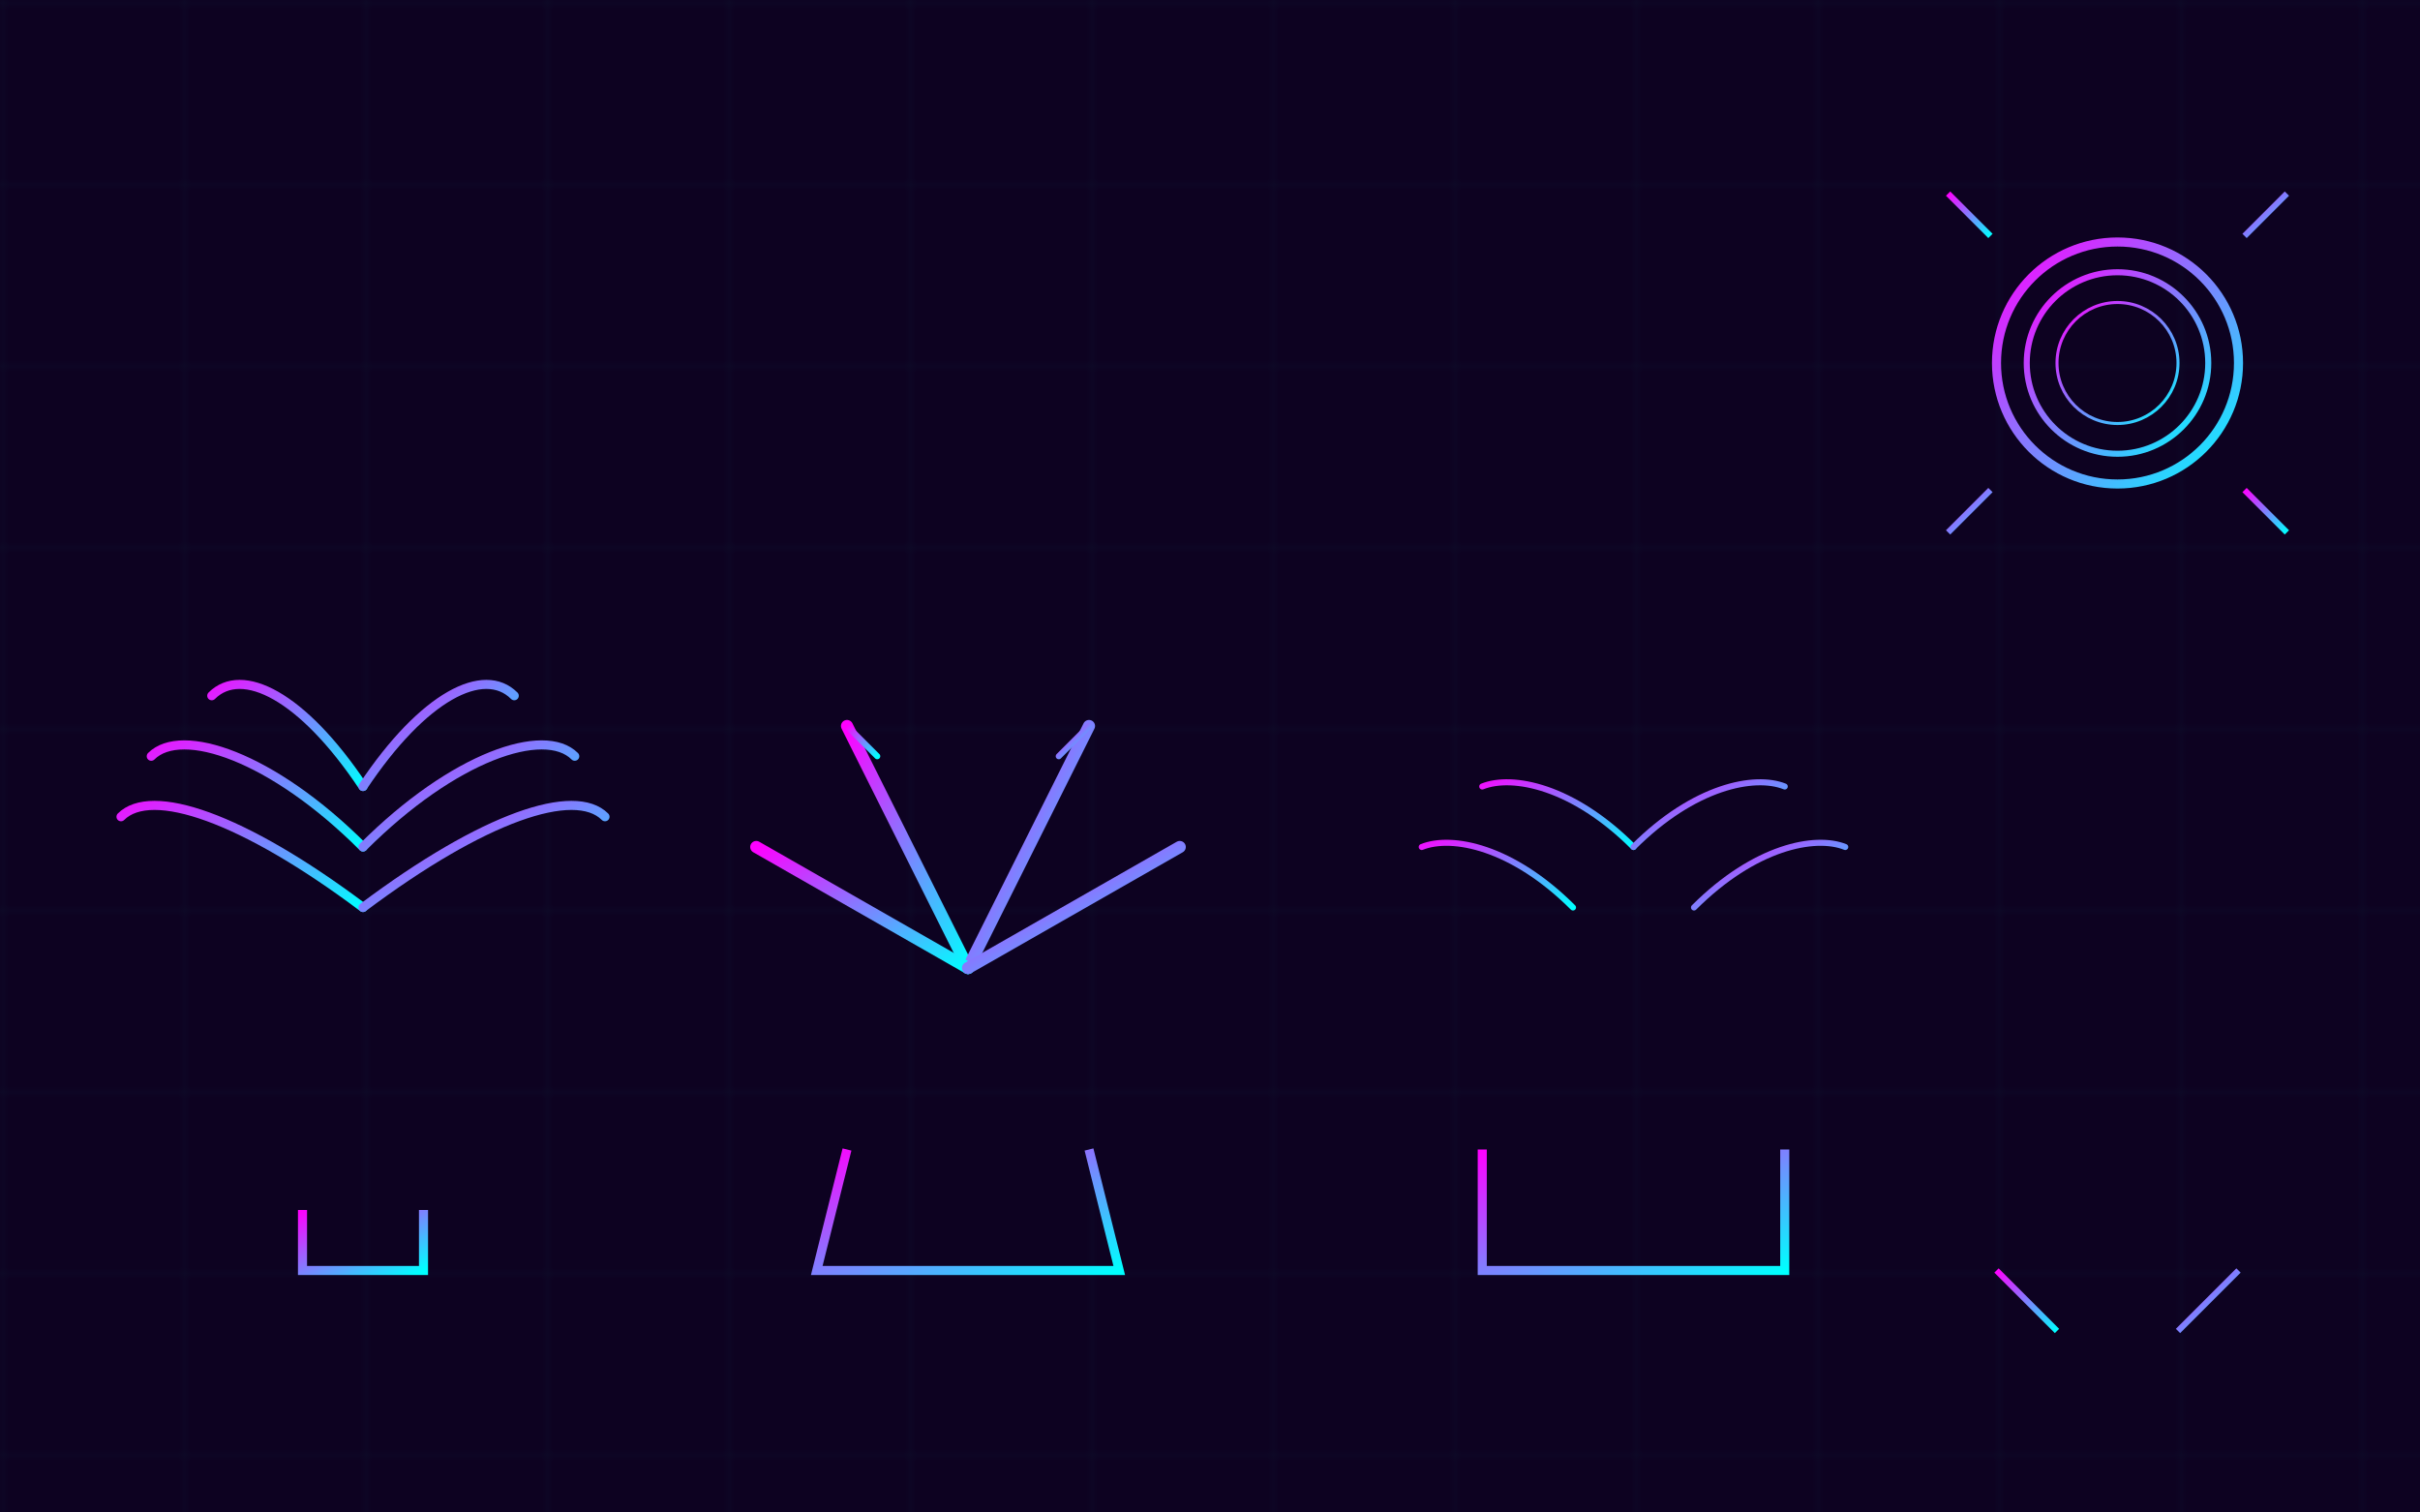
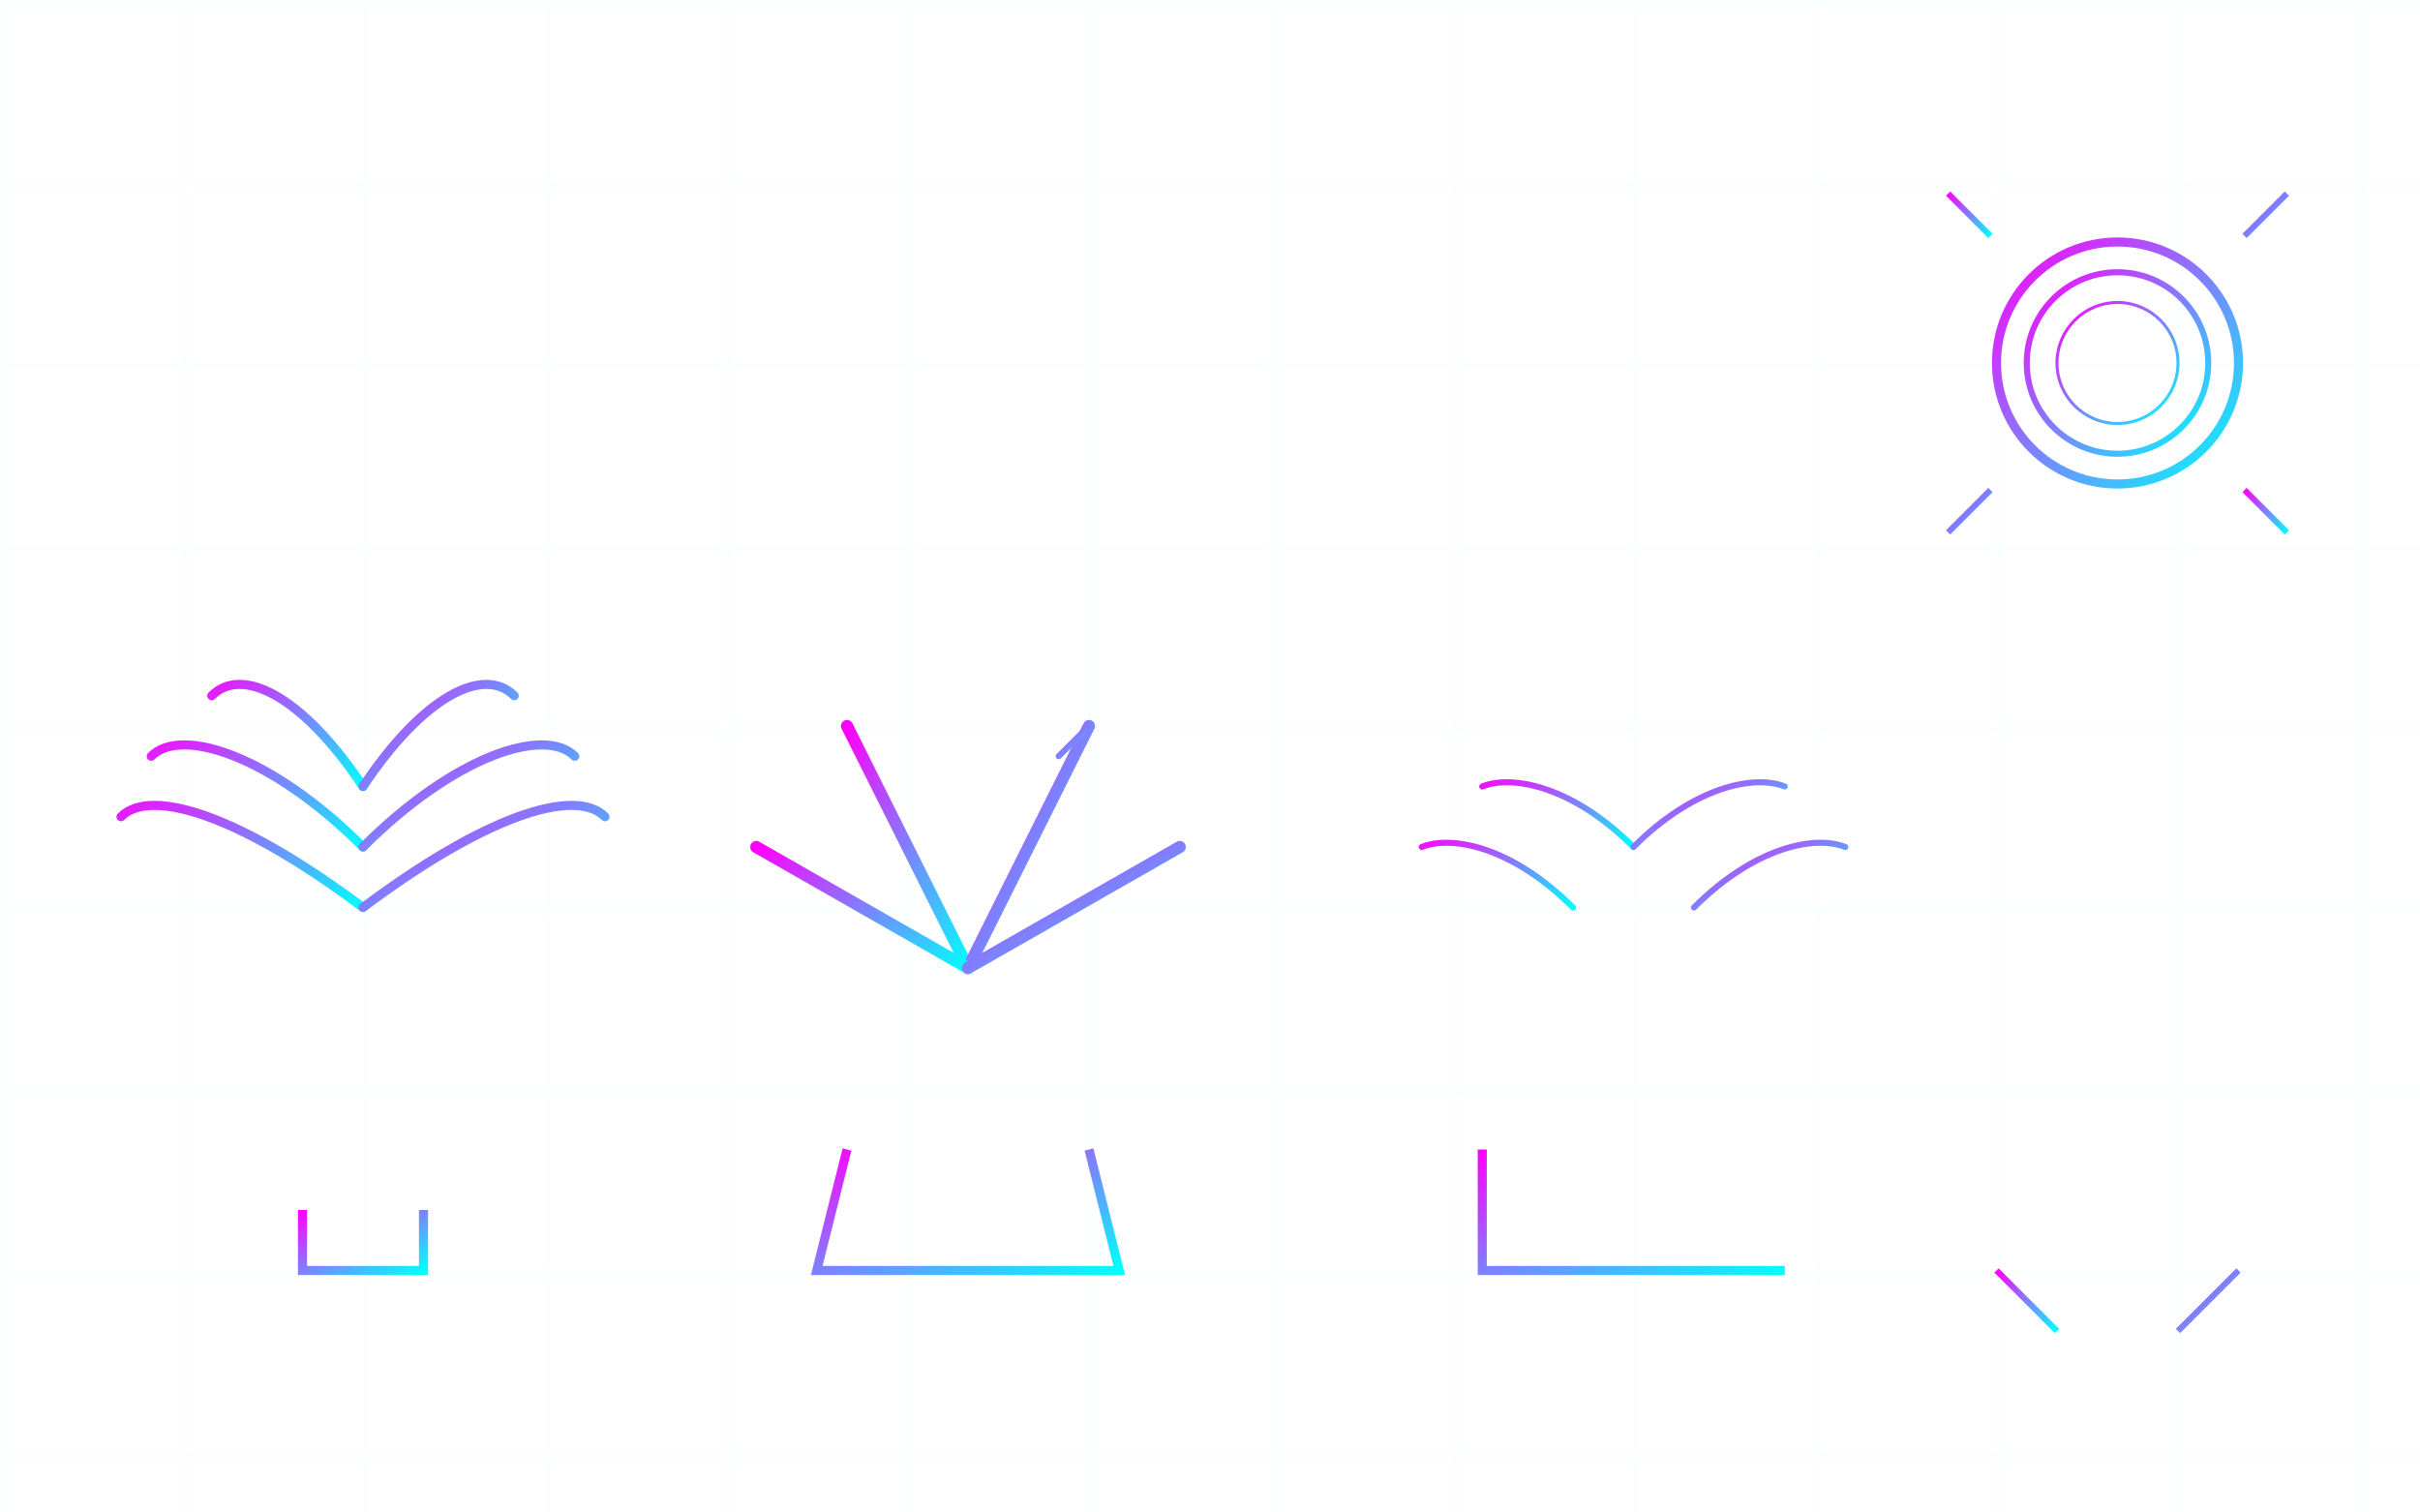
<svg xmlns="http://www.w3.org/2000/svg" width="400" height="250" viewBox="0 0 400 250">
  <defs>
    <linearGradient id="blog2-gradient" x1="0%" y1="0%" x2="100%" y2="100%">
      <stop offset="0%" stop-color="#ff00ff" />
      <stop offset="100%" stop-color="#00ffff" />
    </linearGradient>
    <filter id="glow" x="-20%" y="-20%" width="140%" height="140%">
      <feGaussianBlur stdDeviation="2" result="blur" />
      <feFlood flood-color="#ff00ff" flood-opacity="0.5" result="glow1" />
      <feFlood flood-color="#00ffff" flood-opacity="0.5" result="glow2" />
      <feComposite in="glow1" in2="blur" operator="in" result="glow1blur" />
      <feComposite in="glow2" in2="blur" operator="in" result="glow2blur" />
      <feMerge>
        <feMergeNode in="glow1blur" />
        <feMergeNode in="glow2blur" />
        <feMergeNode in="SourceGraphic" />
      </feMerge>
    </filter>
    <pattern id="grid" width="30" height="30" patternUnits="userSpaceOnUse">
      <path d="M 30 0 L 0 0 0 30" fill="none" stroke="#00ffff" stroke-width="0.5" opacity="0.2" />
    </pattern>
  </defs>
-   <rect width="400" height="250" fill="#0d0221" />
  <rect width="400" height="250" fill="url(#grid)" opacity="0.3" />
  <g filter="url(#glow)">
    <path d="M60,200 C60,170 60,150 60,120" stroke="url(#blog2-gradient)" stroke-width="2" fill="none" stroke-linecap="round" />
    <path d="M60,130 C50,115 40,110 35,115" stroke="url(#blog2-gradient)" stroke-width="1.5" fill="none" stroke-linecap="round" />
    <path d="M60,130 C70,115 80,110 85,115" stroke="url(#blog2-gradient)" stroke-width="1.5" fill="none" stroke-linecap="round" />
    <path d="M60,140 C45,125 30,120 25,125" stroke="url(#blog2-gradient)" stroke-width="1.5" fill="none" stroke-linecap="round" />
    <path d="M60,140 C75,125 90,120 95,125" stroke="url(#blog2-gradient)" stroke-width="1.5" fill="none" stroke-linecap="round" />
    <path d="M60,150 C40,135 25,130 20,135" stroke="url(#blog2-gradient)" stroke-width="1.5" fill="none" stroke-linecap="round" />
    <path d="M60,150 C80,135 95,130 100,135" stroke="url(#blog2-gradient)" stroke-width="1.5" fill="none" stroke-linecap="round" />
    <path d="M45,200 L75,200" stroke="url(#blog2-gradient)" stroke-width="1.5" fill="none" />
    <path d="M50,200 L50,210 L70,210 L70,200" stroke="url(#blog2-gradient)" stroke-width="1.5" fill="none" />
    <path d="M160,160 L160,190" stroke="url(#blog2-gradient)" stroke-width="2" fill="none" stroke-linecap="round" />
    <path d="M160,160 L140,120" stroke="url(#blog2-gradient)" stroke-width="2" fill="none" stroke-linecap="round" />
    <path d="M160,160 L180,120" stroke="url(#blog2-gradient)" stroke-width="2" fill="none" stroke-linecap="round" />
    <path d="M160,160 L125,140" stroke="url(#blog2-gradient)" stroke-width="2" fill="none" stroke-linecap="round" />
    <path d="M160,160 L195,140" stroke="url(#blog2-gradient)" stroke-width="2" fill="none" stroke-linecap="round" />
    <path d="M160,160 L160,100" stroke="url(#blog2-gradient)" stroke-width="2" fill="none" stroke-linecap="round" />
-     <path d="M140,120 L145,125" stroke="url(#blog2-gradient)" stroke-width="1" fill="none" stroke-linecap="round" />
    <path d="M180,120 L175,125" stroke="url(#blog2-gradient)" stroke-width="1" fill="none" stroke-linecap="round" />
    <path d="M125,140 L130,140" stroke="url(#blog2-gradient)" stroke-width="1" fill="none" stroke-linecap="round" />
    <path d="M195,140 L190,140" stroke="url(#blog2-gradient)" stroke-width="1" fill="none" stroke-linecap="round" />
    <path d="M160,100 L160,105" stroke="url(#blog2-gradient)" stroke-width="1" fill="none" stroke-linecap="round" />
    <path d="M140,190 L180,190" stroke="url(#blog2-gradient)" stroke-width="1.5" fill="none" />
    <path d="M140,190 L135,210 L185,210 L180,190" stroke="url(#blog2-gradient)" stroke-width="1.5" fill="none" />
    <path d="M270,190 C270,170 270,160 270,140" stroke="url(#blog2-gradient)" stroke-width="1.5" fill="none" stroke-linecap="round" />
    <path d="M260,190 C260,170 260,160 260,150" stroke="url(#blog2-gradient)" stroke-width="1.5" fill="none" stroke-linecap="round" />
    <path d="M280,190 C280,170 280,160 280,150" stroke="url(#blog2-gradient)" stroke-width="1.5" fill="none" stroke-linecap="round" />
    <path d="M290,190 C290,175 290,170 290,160" stroke="url(#blog2-gradient)" stroke-width="1.5" fill="none" stroke-linecap="round" />
    <path d="M250,190 C250,175 250,170 250,160" stroke="url(#blog2-gradient)" stroke-width="1.5" fill="none" stroke-linecap="round" />
    <path d="M270,140 C260,130 250,128 245,130" stroke="url(#blog2-gradient)" stroke-width="1" fill="none" stroke-linecap="round" />
    <path d="M270,140 C280,130 290,128 295,130" stroke="url(#blog2-gradient)" stroke-width="1" fill="none" stroke-linecap="round" />
    <path d="M260,150 C250,140 240,138 235,140" stroke="url(#blog2-gradient)" stroke-width="1" fill="none" stroke-linecap="round" />
    <path d="M280,150 C290,140 300,138 305,140" stroke="url(#blog2-gradient)" stroke-width="1" fill="none" stroke-linecap="round" />
    <path d="M240,190 L300,190" stroke="url(#blog2-gradient)" stroke-width="1.5" fill="none" />
-     <path d="M245,190 L245,210 L295,210 L295,190" stroke="url(#blog2-gradient)" stroke-width="1.5" fill="none" />
+     <path d="M245,190 L245,210 L295,210 " stroke="url(#blog2-gradient)" stroke-width="1.5" fill="none" />
    <circle cx="350" cy="60" r="20" fill="none" stroke="url(#blog2-gradient)" stroke-width="1.5" />
    <circle cx="350" cy="60" r="15" fill="none" stroke="url(#blog2-gradient)" stroke-width="1" />
    <circle cx="350" cy="60" r="10" fill="none" stroke="url(#blog2-gradient)" stroke-width="0.5" />
    <path d="M350,30 L350,20" stroke="url(#blog2-gradient)" stroke-width="1" />
    <path d="M350,90 L350,100" stroke="url(#blog2-gradient)" stroke-width="1" />
    <path d="M320,60 L310,60" stroke="url(#blog2-gradient)" stroke-width="1" />
    <path d="M380,60 L390,60" stroke="url(#blog2-gradient)" stroke-width="1" />
    <path d="M329,39 L322,32" stroke="url(#blog2-gradient)" stroke-width="1" />
    <path d="M371,81 L378,88" stroke="url(#blog2-gradient)" stroke-width="1" />
    <path d="M329,81 L322,88" stroke="url(#blog2-gradient)" stroke-width="1" />
    <path d="M371,39 L378,32" stroke="url(#blog2-gradient)" stroke-width="1" />
    <path d="M320,220 L380,220" stroke="url(#blog2-gradient)" stroke-width="1" />
    <path d="M330,210 L370,210" stroke="url(#blog2-gradient)" stroke-width="1" />
    <path d="M340,220 L330,210" stroke="url(#blog2-gradient)" stroke-width="1" />
    <path d="M350,220 L350,210" stroke="url(#blog2-gradient)" stroke-width="1" />
    <path d="M360,220 L370,210" stroke="url(#blog2-gradient)" stroke-width="1" />
  </g>
</svg>